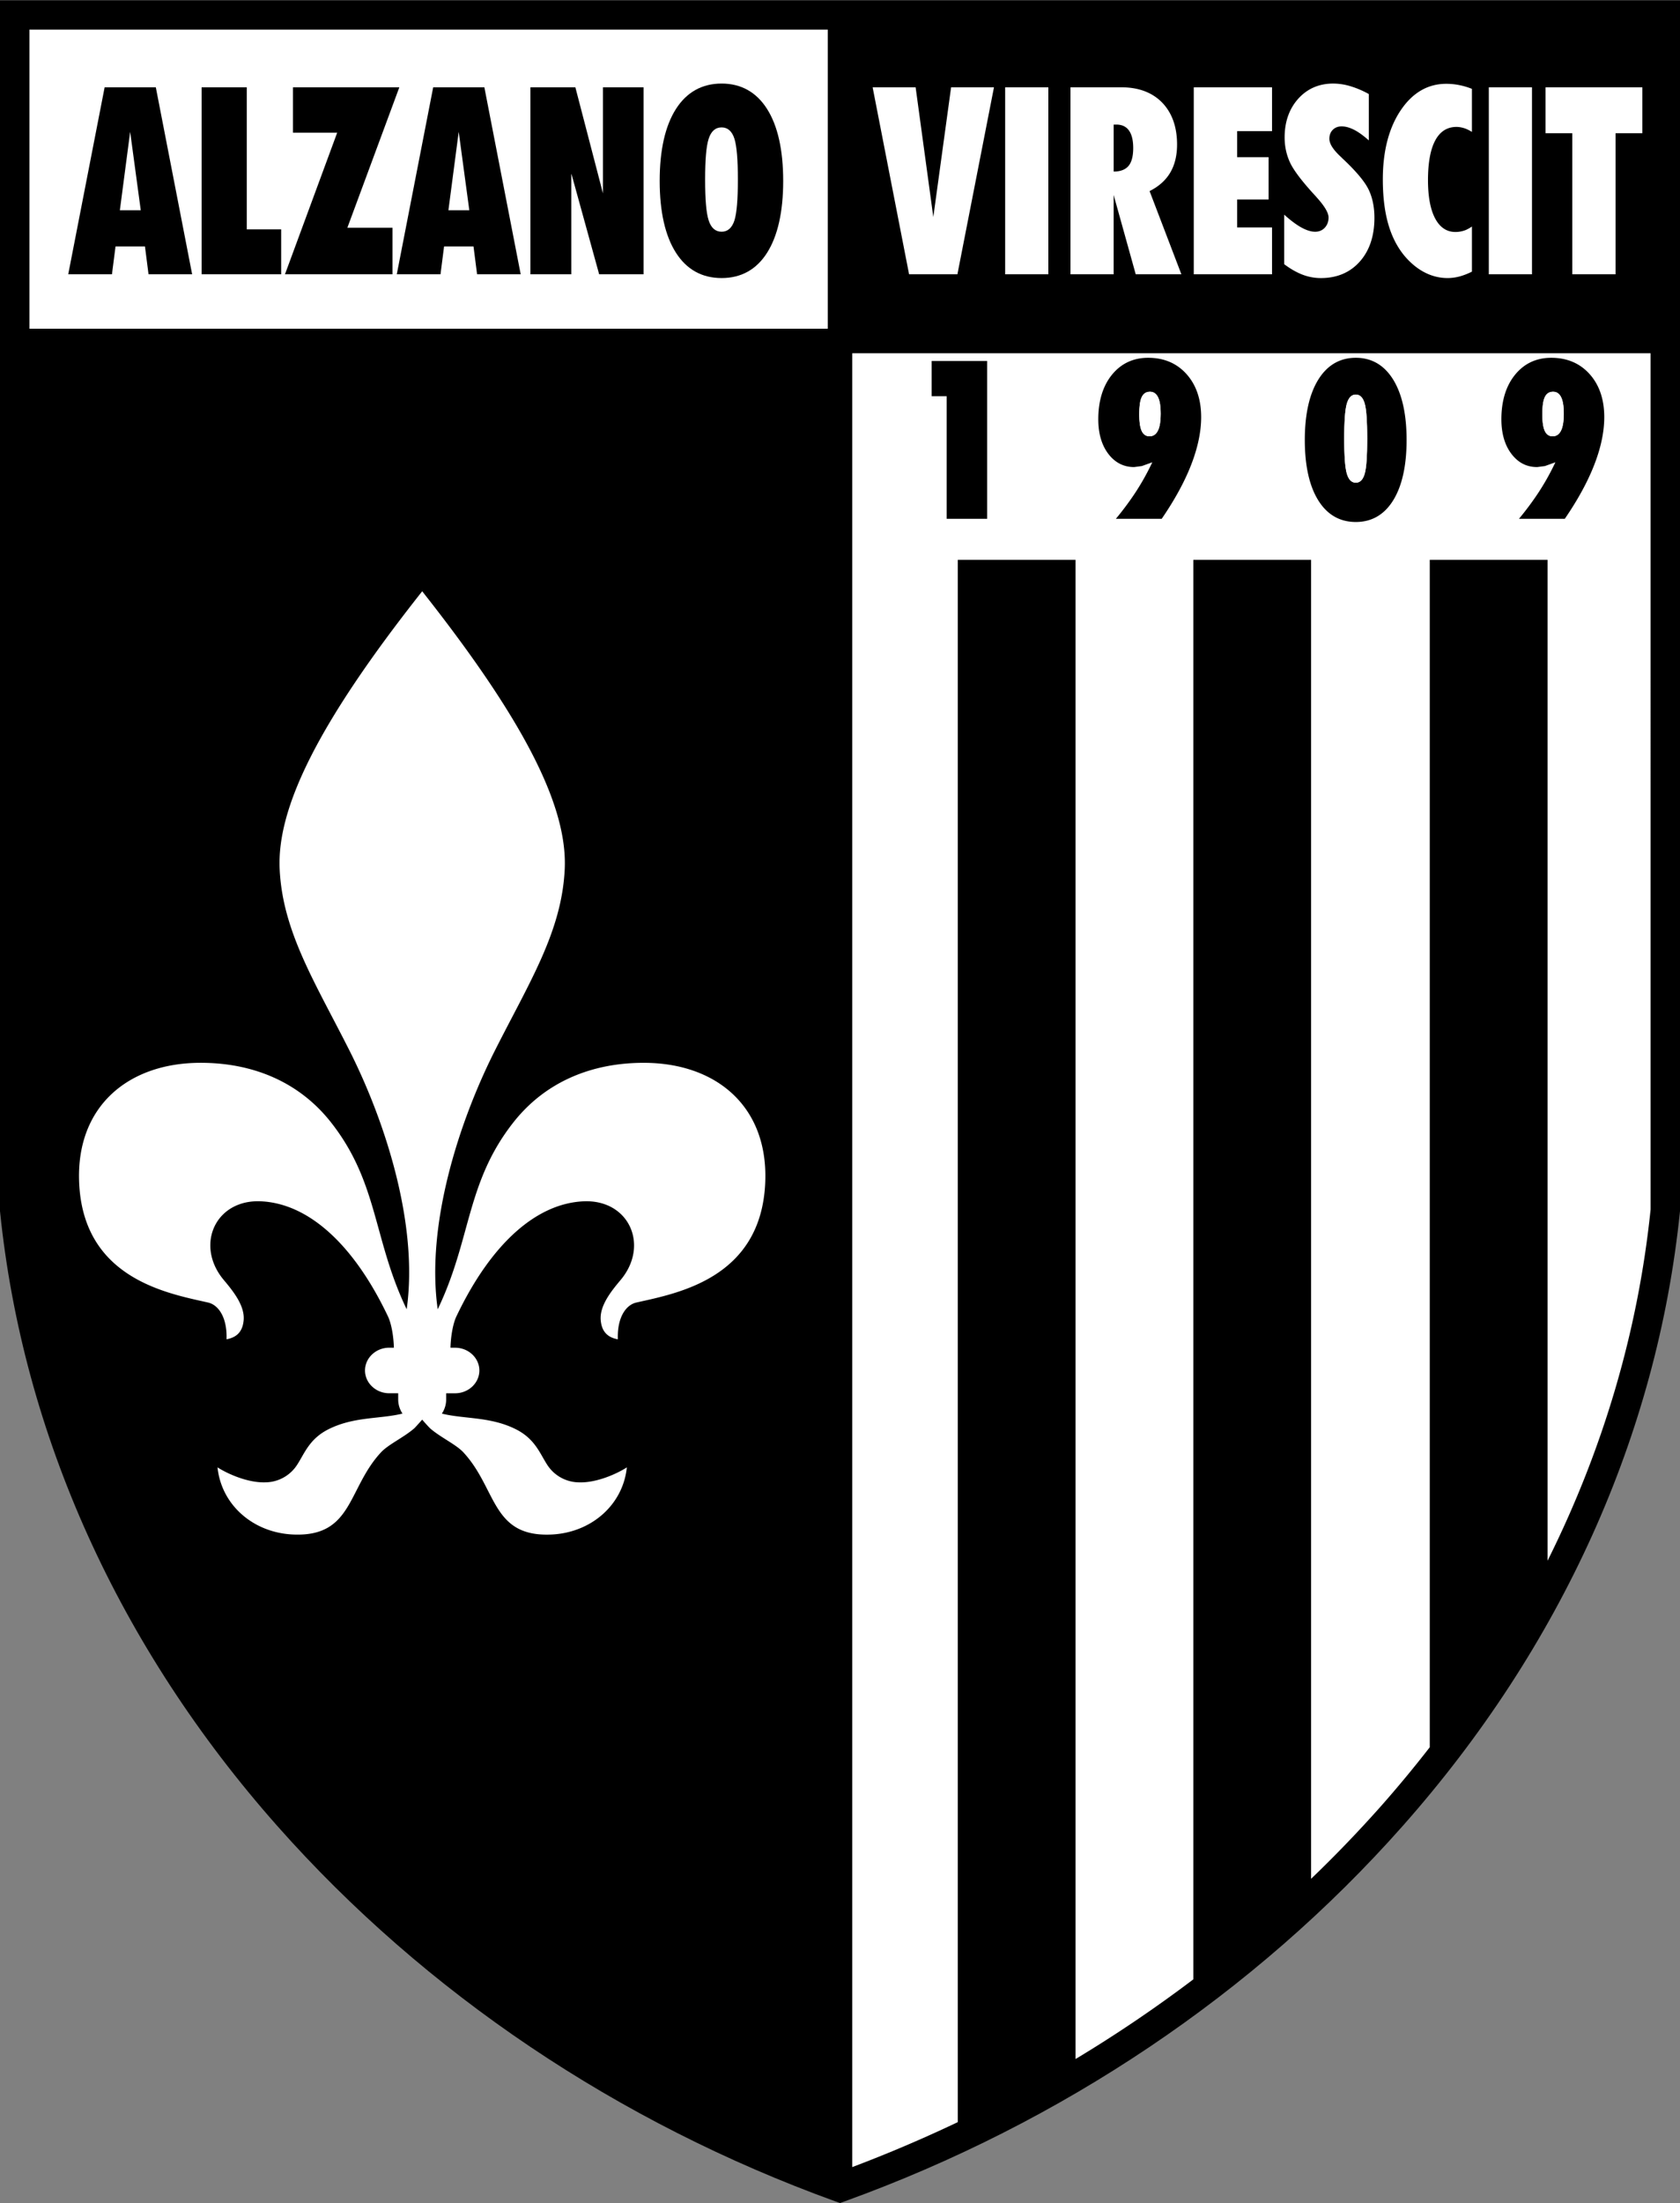
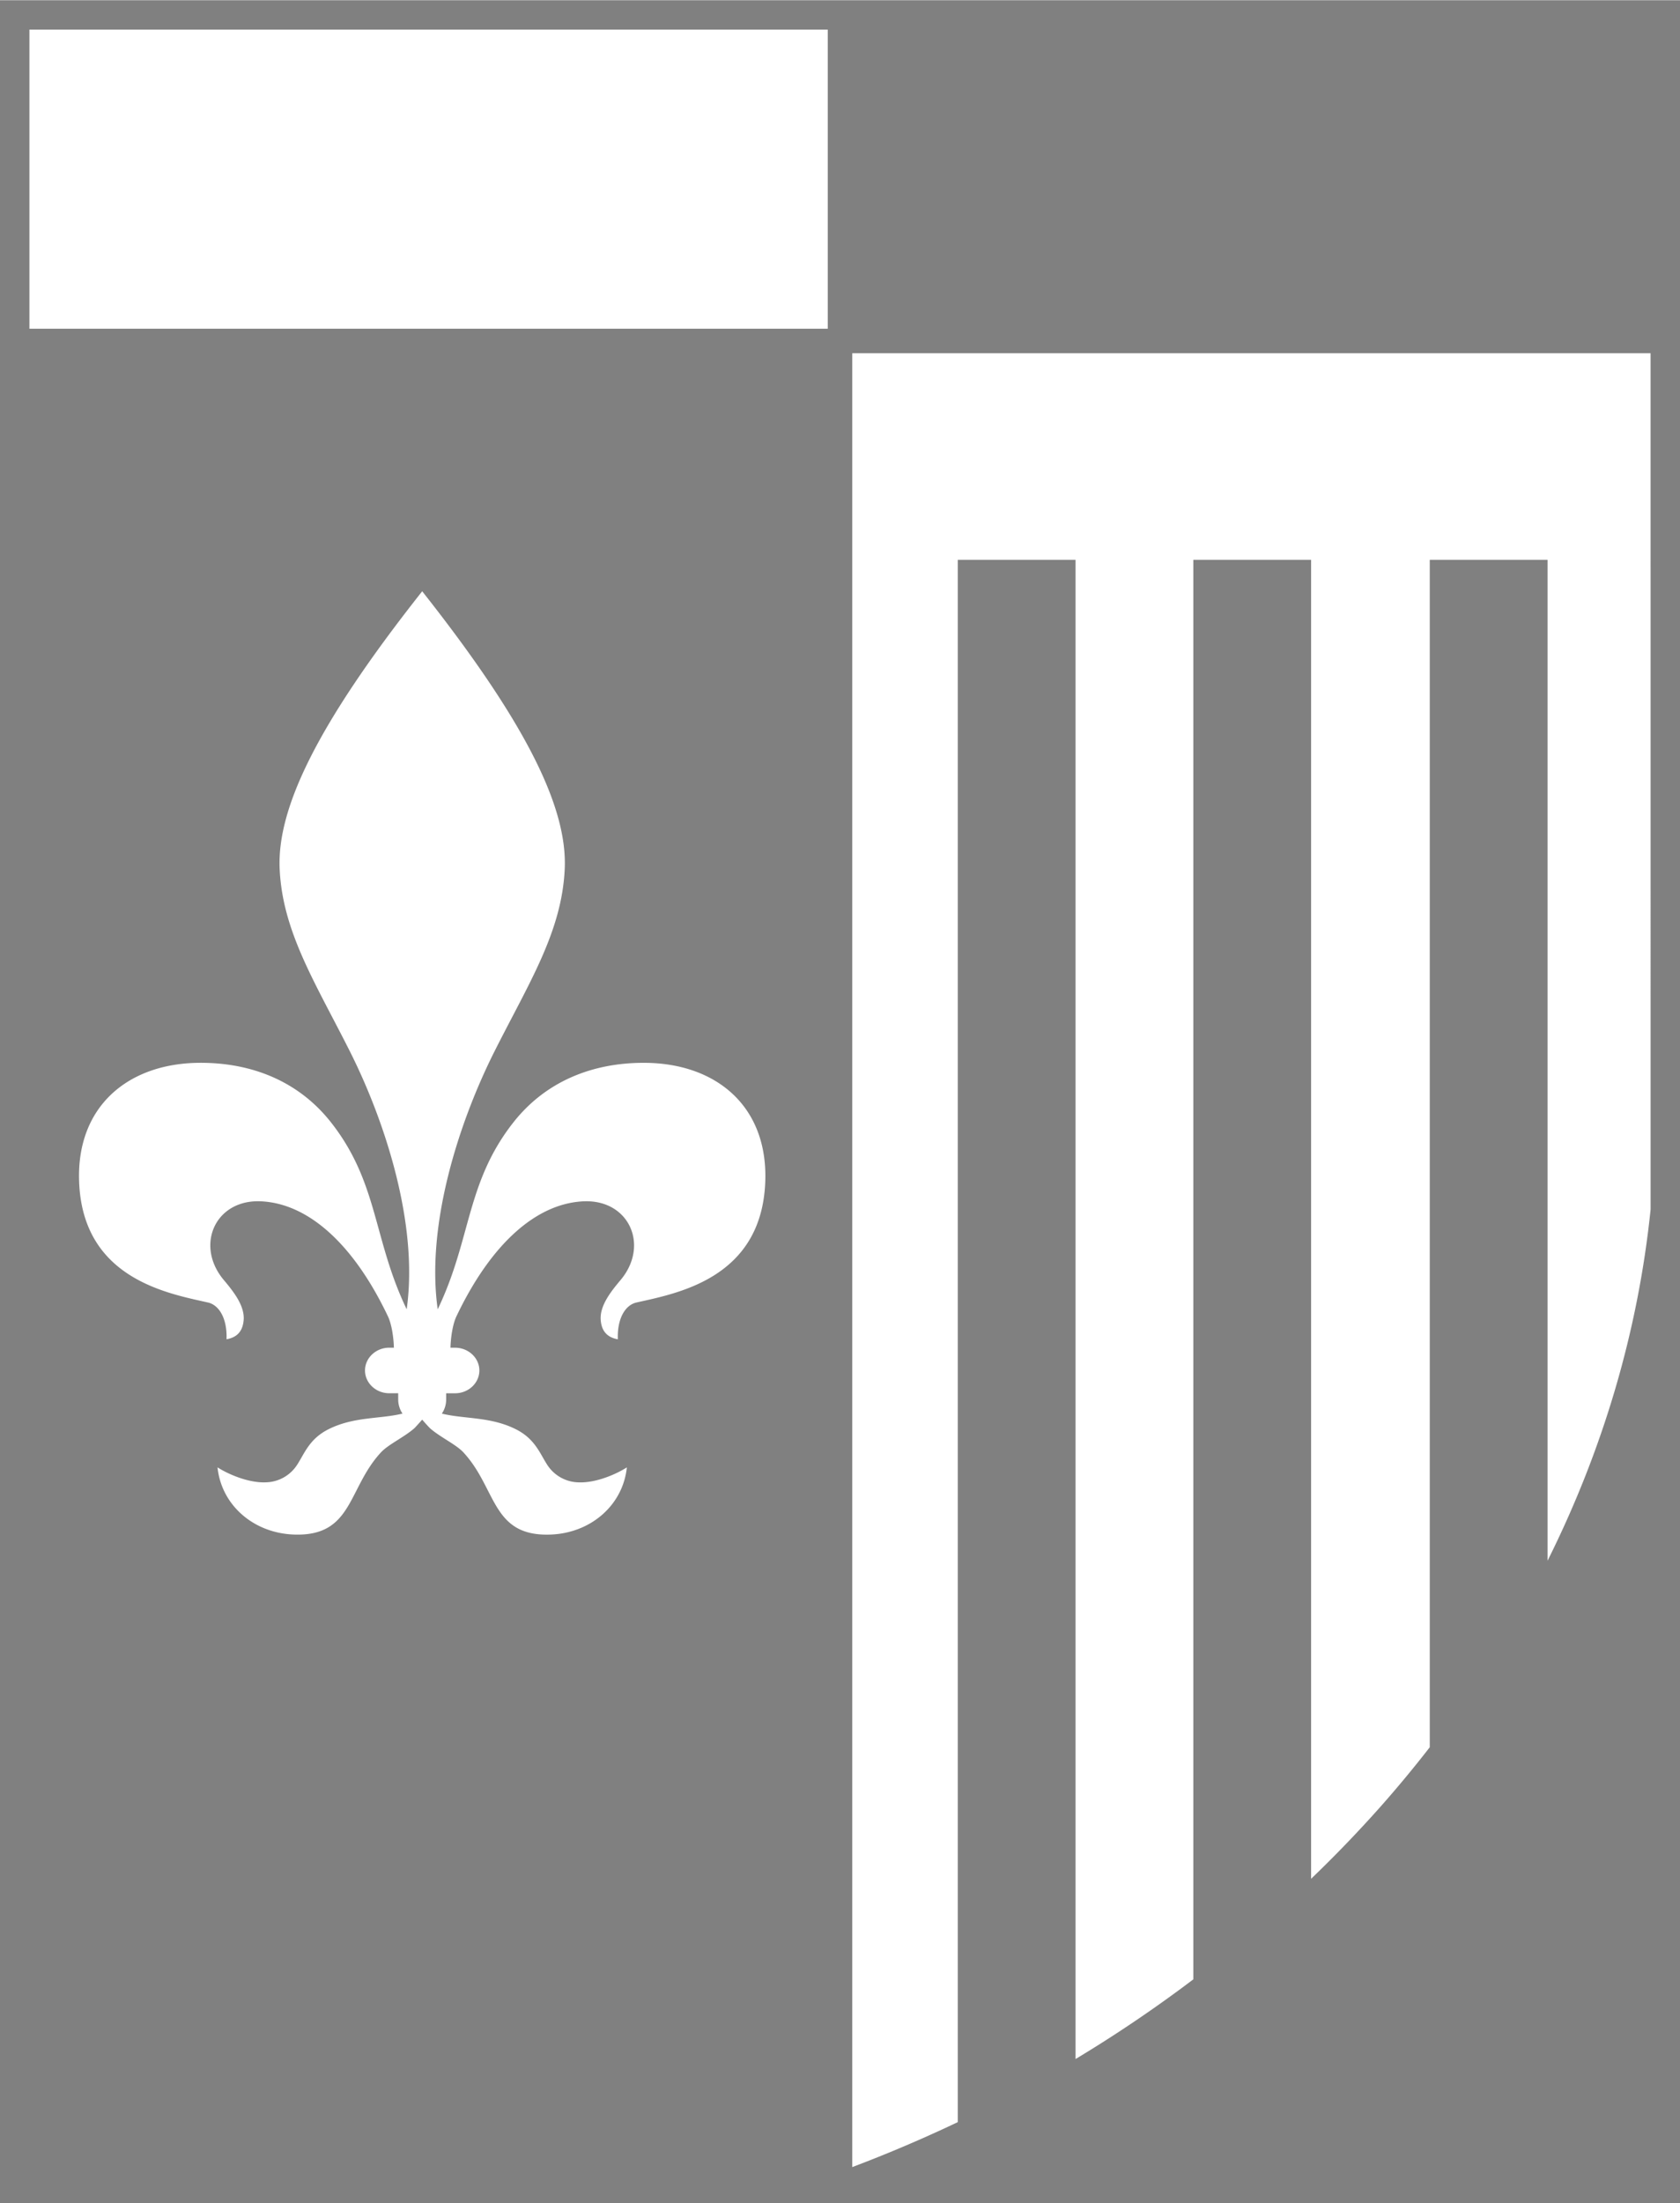
<svg xmlns="http://www.w3.org/2000/svg" width="1907" height="2500" viewBox="0 0 161.06 211.102">
  <rect x="0" y="0" width="161.06" height="211.102" fill="#808080" stroke="none" />
-   <path d="M159.65 0H0v116.038l.007.071c2.182 21.343 11.378 41.702 26.594 58.875 14.168 15.992 32.651 28.42 53.45 35.944l.479.173.48-.173c20.799-7.524 39.281-19.953 53.449-35.944 15.216-17.173 24.412-37.532 26.594-58.875l.007-.071V0h-1.41z" />
  <path d="M40.475 136.026s-.648.736-.768.84c-1.01.875-2.472 1.529-3.188 2.301-3.218 3.47-2.679 8.118-8.413 7.868-3.836-.167-6.882-2.838-7.252-6.435.837.544 2.885 1.529 4.693 1.432a3.657 3.657 0 0 0 2.949-1.695c.702-1.083 1.165-2.46 2.969-3.376 2.446-1.243 4.972-.981 7.122-1.515a2.434 2.434 0 0 1-.412-1.362l-.001-.586-.86-.001c-1.276 0-2.321-.982-2.321-2.182s1.045-2.183 2.321-2.183l.449.001c-.036-1.187-.258-2.347-.569-3-3.328-6.996-7.667-10.81-12.161-11.029-3.154-.154-5.068 2.091-4.854 4.603.083.983.492 2.006 1.28 2.943.95 1.129 2.026 2.495 1.898 3.865-.075.803-.42 1.595-1.64 1.809.075-2.027-.733-3.286-1.778-3.522-3.848-.874-12.026-2.278-12.355-11.606-.254-7.191 4.694-11.331 11.567-11.364 4.97-.024 9.49 1.757 12.607 5.739 2.763 3.528 3.641 6.902 4.642 10.527.639 2.313 1.328 4.73 2.588 7.352 1.144-8.124-2.046-17.958-5.446-24.718-3.296-6.551-6.444-11.426-6.73-17.447-.271-5.712 3.407-13.667 13.664-26.642C50.731 69.62 54.41 77.575 54.138 83.286c-.286 6.022-3.434 10.896-6.73 17.447-3.4 6.759-6.589 16.593-5.446 24.718 1.261-2.622 1.95-5.038 2.588-7.352 1.001-3.625 1.879-6.999 4.642-10.526 3.118-3.982 7.637-5.764 12.607-5.74 6.873.033 11.822 4.173 11.567 11.365-.33 9.327-8.508 10.731-12.355 11.605-1.046.237-1.854 1.496-1.778 3.524-1.221-.214-1.566-1.007-1.64-1.81-.128-1.371.948-2.736 1.897-3.865.788-.936 1.197-1.96 1.281-2.943.213-2.511-1.701-4.757-4.855-4.604-4.495.22-8.833 4.035-12.162 11.029-.31.653-.533 1.813-.568 3h.449c1.276 0 2.321.982 2.321 2.182s-1.045 2.183-2.321 2.183h-.861v.587c0 .505-.152.974-.413 1.361 2.151.535 4.677.273 7.123 1.515 1.804.916 2.268 2.293 2.969 3.377a3.66 3.66 0 0 0 2.949 1.695c1.808.097 3.856-.888 4.693-1.433-.37 3.597-3.416 6.27-7.252 6.436-5.733.249-5.194-4.398-8.413-7.869-.708-.765-2.151-1.413-3.16-2.277-.159-.136-.795-.858-.795-.865zM2.82 2.82v28.662h76.536V2.82H2.82zM158.24 33.832H81.706v173.823a132.63 132.63 0 0 0 10.115-4.308V53.628h11.291V197.3a128.357 128.357 0 0 0 11.291-7.636V53.628h11.291v126.399a121.192 121.192 0 0 0 6.656-6.913c1.647-1.86 3.219-3.76 4.72-5.693V53.628h11.291v95.922c5.332-10.673 8.683-22.022 9.88-33.668l-.001-82.05z" fill="#fff" />
-   <path d="M110.073 34.267c-1.419 0-2.583.542-3.457 1.609-.879 1.073-1.324 2.516-1.324 4.288 0 1.358.325 2.474.967 3.316.638.835 1.468 1.259 2.468 1.259l.743-.098 1.001-.361-.1.207a23.564 23.564 0 0 1-1.533 2.711 28.508 28.508 0 0 1-1.861 2.5h4.394c1.239-1.805 2.19-3.544 2.821-5.167.639-1.641.962-3.181.962-4.578 0-1.697-.472-3.084-1.405-4.124-.928-1.037-2.166-1.562-3.676-1.562zm.948 6.954c-.18.378-.455.57-.817.57-.35 0-.607-.182-.764-.54-.147-.336-.222-.86-.222-1.56 0-.761.074-1.294.226-1.632.161-.358.431-.539.804-.539.349 0 .613.186.785.552.162.347.241.856.241 1.559-.001.704-.086 1.24-.253 1.59zM90.754 49.698h3.881V34.571h-5.318v3.379h1.437v11.748zM152.394 35.829c-.93-1.037-2.167-1.562-3.677-1.562-1.42 0-2.583.542-3.457 1.609-.879 1.071-1.324 2.514-1.324 4.288 0 1.356.325 2.473.967 3.316.648.847 1.456 1.259 2.468 1.259l.743-.098 1.001-.361-.1.207a23.519 23.519 0 0 1-1.533 2.711 28.553 28.553 0 0 1-1.861 2.5h4.394c1.244-1.811 2.193-3.55 2.822-5.168.639-1.636.962-3.176.962-4.577 0-1.697-.472-3.084-1.405-4.124zm-2.728 5.392c-.18.378-.455.57-.817.57-.35 0-.607-.182-.764-.54-.147-.336-.222-.86-.222-1.56 0-.761.074-1.294.226-1.632.161-.358.431-.539.804-.539.349 0 .613.186.785.552.162.347.241.856.241 1.559-.001.705-.086 1.241-.253 1.59zM129.981 34.267c-1.517 0-2.721.695-3.58 2.065-.869 1.385-1.31 3.341-1.31 5.812 0 2.474.438 4.427 1.303 5.805.854 1.363 2.062 2.054 3.587 2.054 1.518 0 2.718-.691 3.569-2.054.862-1.38 1.299-3.333 1.299-5.805 0-2.473-.438-4.428-1.302-5.812-.857-1.371-2.056-2.065-3.566-2.065zm.867 11.051c-.16.61-.452.919-.867.919-.421 0-.718-.316-.881-.94-.154-.585-.232-1.688-.232-3.279 0-1.595.078-2.701.232-3.286.164-.624.46-.94.881-.94.416 0 .708.309.867.918.151.578.224 1.659.224 3.307 0 1.644-.072 2.724-.224 3.301z" />
  <path d="M110.248 37.614c-.334 0-.573.161-.718.483-.146.322-.218.852-.218 1.593 0 .695.072 1.2.214 1.522.141.322.366.483.678.483.327 0 .569-.172.732-.516.163-.341.243-.86.243-1.55 0-.681-.076-1.186-.232-1.519-.155-.331-.391-.496-.699-.496zm.604 3.526c-.148.312-.36.463-.648.463-.272 0-.466-.14-.592-.427-.136-.312-.206-.811-.206-1.484 0-.723.07-1.246.209-1.555.129-.289.336-.428.632-.428.274 0 .475.145.615.443.148.316.223.814.223 1.479 0 .676-.079 1.184-.233 1.509z" fill="#fff" />
-   <path d="M110.248 37.52c-.373 0-.643.181-.804.539-.152.337-.226.871-.226 1.632 0 .7.075 1.224.222 1.56.157.358.414.54.764.54.362 0 .638-.191.817-.57.167-.35.252-.885.252-1.59 0-.703-.079-1.212-.241-1.559-.171-.366-.435-.552-.784-.552zm.688 3.661c-.164.343-.406.516-.732.516-.312 0-.537-.161-.678-.483-.142-.322-.214-.827-.214-1.522 0-.741.072-1.271.218-1.593.145-.322.384-.483.718-.483.309 0 .544.165.7.498.156.333.232.838.232 1.519-.001.688-.081 1.207-.244 1.548zM129.981 37.886c-.374 0-.638.291-.791.871s-.229 1.668-.229 3.262c0 1.59.076 2.675.229 3.255.152.58.417.87.791.87.366 0 .628-.283.776-.849.149-.569.221-1.658.221-3.277 0-1.622-.072-2.714-.221-3.284-.148-.565-.41-.848-.776-.848zm.686 7.385c-.135.516-.366.778-.686.778-.329 0-.559-.262-.7-.8-.149-.569-.225-1.656-.225-3.231 0-1.579.076-2.668.225-3.238.141-.539.371-.8.7-.8.32 0 .55.262.686.779.145.554.218 1.65.218 3.259 0 1.605-.073 2.699-.218 3.253z" fill="#fff" />
  <path d="M129.981 37.792c-.421 0-.718.316-.881.94-.154.585-.232 1.69-.232 3.286 0 1.591.078 2.694.232 3.279.164.624.46.94.881.94.416 0 .708-.309.867-.919.151-.577.224-1.657.224-3.3 0-1.648-.073-2.729-.224-3.307-.16-.61-.452-.919-.867-.919zm.776 7.503c-.148.566-.41.849-.776.849-.374 0-.638-.291-.791-.87-.152-.58-.229-1.665-.229-3.255 0-1.593.076-2.682.229-3.262s.417-.871.791-.871c.366 0 .628.284.776.849.149.569.221 1.662.221 3.284.001 1.618-.072 2.707-.221 3.276zM148.892 37.614c-.334 0-.573.161-.718.483-.145.322-.217.852-.217 1.593 0 .695.073 1.2.214 1.522s.366.483.678.483c.326 0 .569-.172.732-.516.163-.341.243-.86.243-1.55 0-.681-.076-1.186-.232-1.519-.156-.331-.392-.496-.7-.496zm.605 3.526c-.148.312-.36.463-.648.463-.272 0-.466-.14-.592-.427-.136-.312-.206-.811-.206-1.484 0-.723.071-1.246.209-1.555.13-.289.336-.428.633-.428.274 0 .475.145.615.443.148.316.223.814.223 1.479-.002.677-.08 1.185-.234 1.509z" fill="#fff" />
-   <path d="M148.892 37.52c-.373 0-.643.181-.804.539-.152.337-.226.871-.226 1.632 0 .7.075 1.224.222 1.56.157.358.414.54.764.54.363 0 .638-.191.817-.57.167-.349.252-.884.252-1.59 0-.703-.08-1.212-.241-1.559-.171-.366-.435-.552-.784-.552zm.689 3.661c-.163.343-.406.516-.732.516-.312 0-.537-.161-.678-.483s-.214-.827-.214-1.522c0-.741.073-1.271.217-1.593.145-.323.384-.483.718-.483.308 0 .544.165.7.498.156.333.232.838.232 1.519 0 .688-.08 1.207-.243 1.548zM128.72 15.182l-.093-.092-.035-.037c-.771-.704-1.146-1.284-1.146-1.775 0-.352.109-.639.323-.853.217-.221.504-.333.853-.333.392 0 .813.122 1.287.375.413.224.857.558 1.317.966v-4.44a8.816 8.816 0 0 0-1.744-.747 5.84 5.84 0 0 0-1.665-.259c-1.358 0-2.486.488-3.353 1.451-.868.965-1.308 2.214-1.308 3.713 0 .872.182 1.697.541 2.453.368.764 1.202 1.848 2.481 3.227l.039.05c.774.853 1.15 1.49 1.15 1.947 0 .384-.12.71-.358.97-.241.259-.552.39-.923.39-.409 0-.871-.149-1.413-.457-.485-.282-1.012-.688-1.561-1.182v4.747c.599.448 1.189.788 1.754 1.003a4.906 4.906 0 0 0 1.759.329c1.546 0 2.8-.53 3.729-1.573.937-1.048 1.41-2.462 1.41-4.201 0-1.035-.189-1.95-.562-2.719-.379-.775-1.215-1.768-2.482-2.953zM138.639 8.012c-1.755 0-3.219.852-4.351 2.533-1.14 1.692-1.718 3.921-1.718 6.624 0 1.636.174 3.074.518 4.271.337 1.19.863 2.22 1.56 3.06.585.692 1.235 1.226 1.935 1.586.693.358 1.433.54 2.195.54.384 0 .768-.052 1.17-.158a6.504 6.504 0 0 0 1.165-.456v-4.323c-.22.146-.446.281-.687.369a2.709 2.709 0 0 1-.896.153c-.84 0-1.498-.444-1.956-1.32-.447-.856-.674-2.083-.674-3.646 0-1.651.229-2.923.682-3.782.46-.876 1.148-1.32 2.045-1.32.251 0 .521.047.802.14.233.08.458.202.683.336V8.495a6.9 6.9 0 0 0-1.181-.354 6.354 6.354 0 0 0-1.292-.129zM121.949 21.775h-3.343v-2.678h3.013v-4.054h-3.013v-2.496h3.343V8.345h-7.504v17.919h7.504v-4.489zM110.284 18.253c.854-.44 1.5-1.032 1.921-1.759.424-.728.639-1.624.639-2.663 0-1.683-.48-3.034-1.425-4.015-.948-.976-2.264-1.47-3.913-1.47h-4.881v17.919h4.14v-7.6l2.116 7.6h4.377l-3.049-7.974.075-.038zm-2.066-2.407c-.287.363-.744.556-1.356.574l-.096.002v-4.504h.263c.533 0 .94.194 1.209.577.266.373.402.935.402 1.672 0 .755-.142 1.321-.422 1.679zM150.734 26.266h4.15V12.748h2.568V8.347h-9.285v4.401h2.567v13.518zM146.87 8.347h-4.139v17.919h4.139V8.347zM87.78 8.347h-4.121l3.494 17.919h4.633a127544 127544 0 0 0 3.505-17.919h-4.11l-1.705 12.432L87.78 8.347zM100.503 8.347h-4.14v17.919h4.14V8.347z" fill="#fff" />
-   <path d="M50.848 8.347v17.919h3.925v-9.663l2.668 9.663h4.256V8.347h-3.891v10.165L55.16 8.347h-4.312zM41.529 8.347l-3.49 17.919h4.191l.342-2.667h2.823l.342 2.667h4.181L46.436 8.347h-4.907zm1.46 11.781l.895-6.817.092-.698 1.016 7.515h-2.003zM23.659 8.347h-4.332v17.919h7.629v-4.304h-3.297V8.347zM73.529 10.407c-1.026-1.606-2.49-2.42-4.35-2.42-1.866 0-3.336.816-4.369 2.424-1.04 1.625-1.566 3.948-1.566 6.906 0 2.953.526 5.271 1.562 6.888 1.027 1.606 2.498 2.421 4.373 2.421 1.871 0 3.335-.812 4.354-2.413 1.029-1.617 1.551-3.938 1.551-6.896-.001-2.97-.524-5.295-1.555-6.91zm-3.117 10.689c-.231.723-.647 1.09-1.233 1.09-.595 0-1.014-.371-1.245-1.103-.226-.702-.335-1.974-.335-3.89s.109-3.191.335-3.898c.231-.734.649-1.107 1.245-1.107.587 0 1.002.368 1.233 1.095.218.697.328 2.012.328 3.91 0 1.897-.11 3.21-.328 3.903zM10.031 8.347l-3.49 17.919h4.192l.342-2.667h2.822l.343 2.667h4.18L14.938 8.347h-4.907zm1.46 11.781l.895-6.817.092-.698 1.016 7.515h-2.003zM38.283 8.347H28.084v4.35h4.241L27.32 26.266h10.309v-4.465h-4.327l4.981-13.454z" />
</svg>